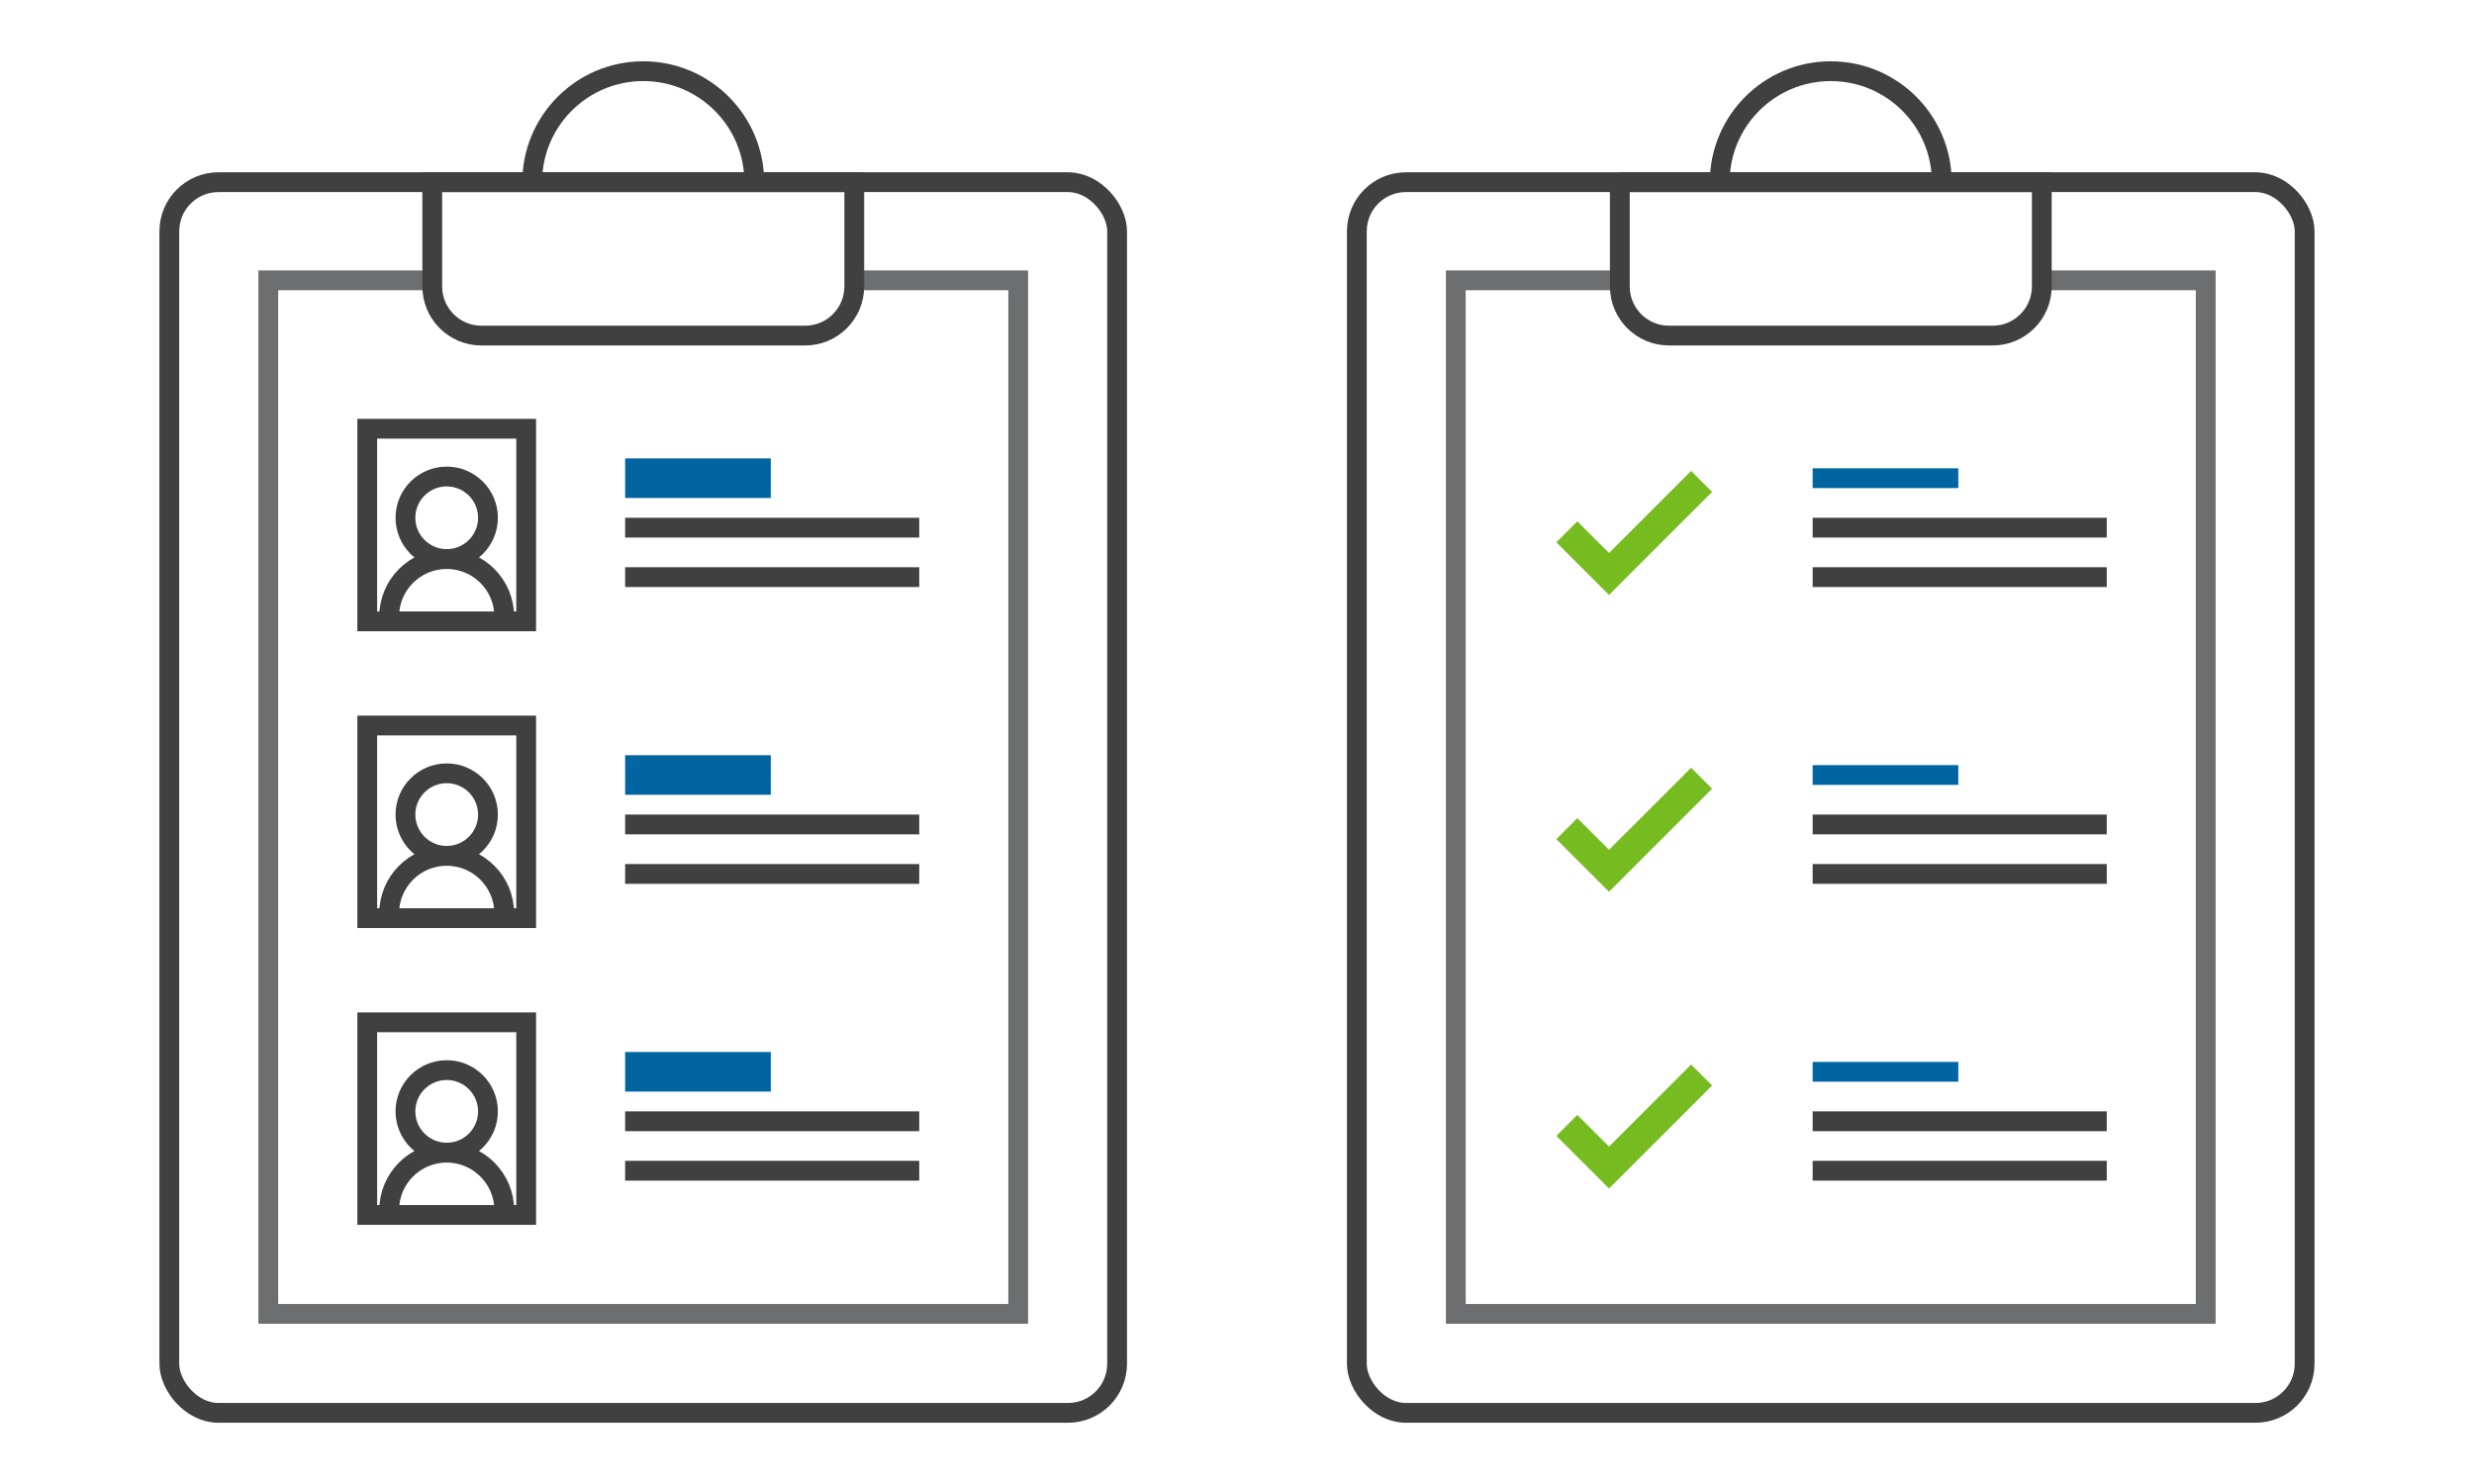
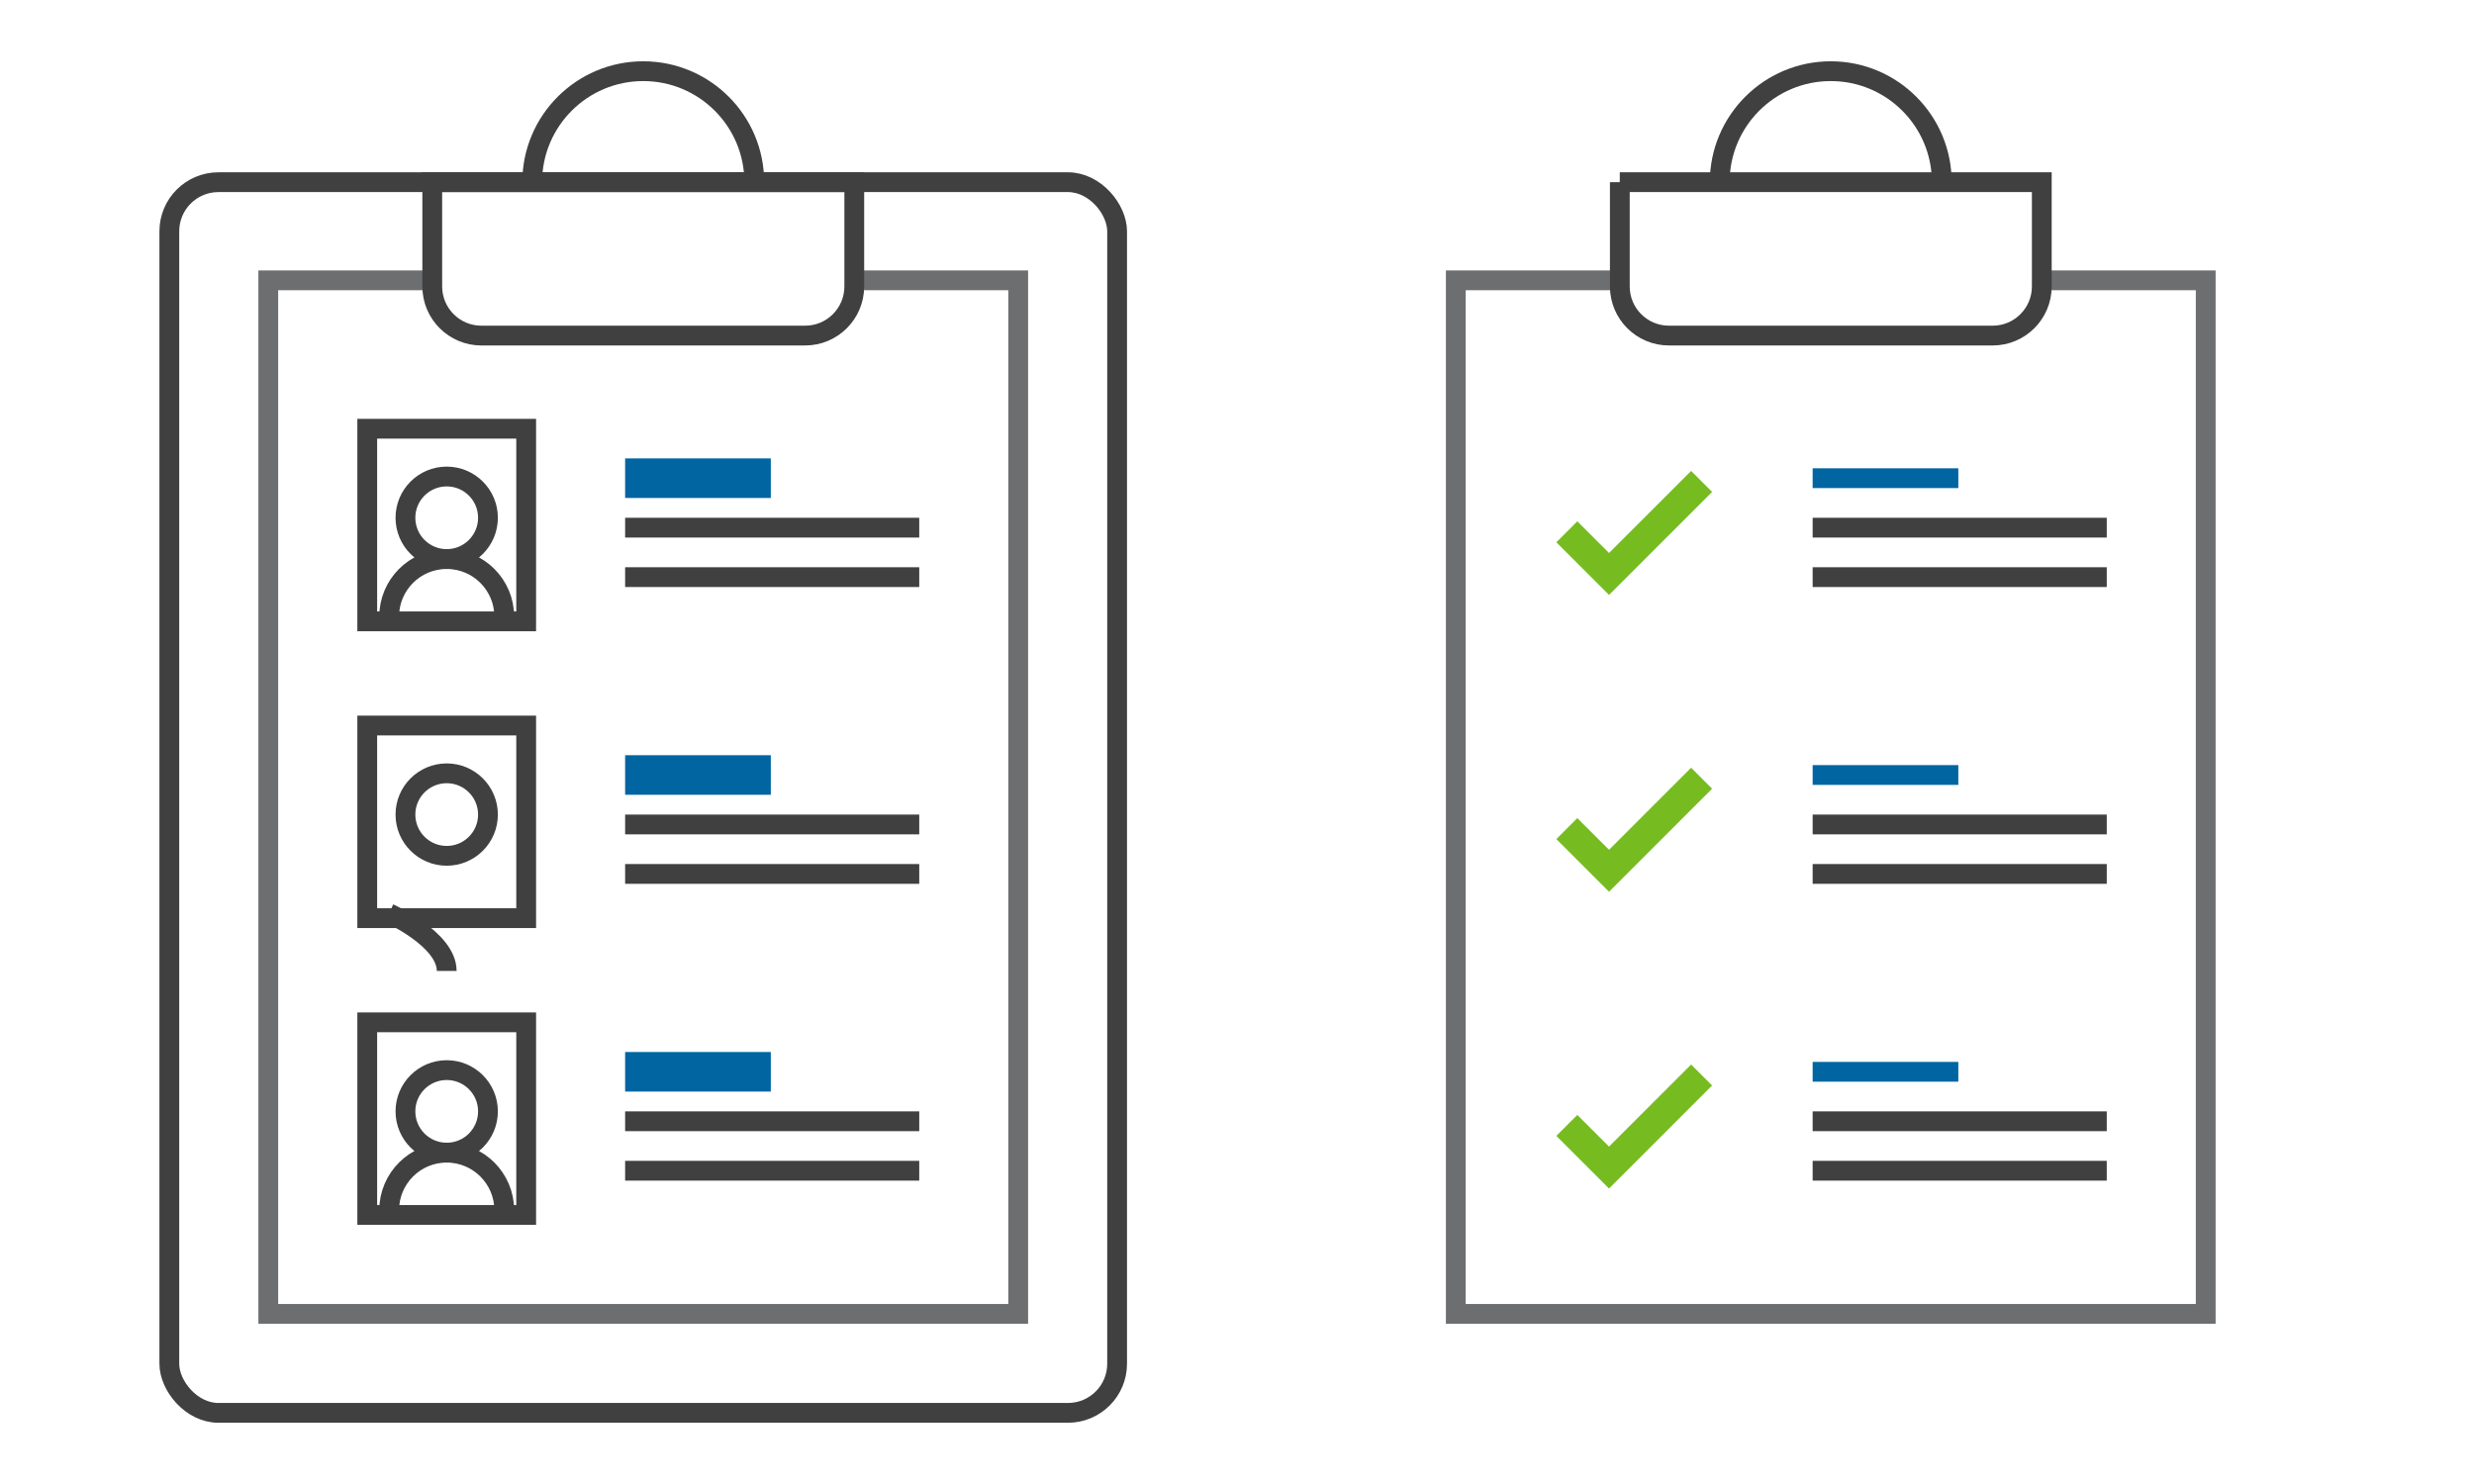
<svg xmlns="http://www.w3.org/2000/svg" id="Layer_1" data-name="Layer 1" viewBox="0 0 500 300">
  <defs>
    <style> .cls-1 { stroke: #404041; } .cls-1, .cls-2, .cls-3, .cls-4, .cls-5 { fill: none; stroke-miterlimit: 10; } .cls-1, .cls-3, .cls-5 { stroke-width: 4px; } .cls-2 { stroke-width: 8px; } .cls-2, .cls-3 { stroke: #0065a1; } .cls-4 { stroke: #76bc21; stroke-width: 6px; } .cls-5 { stroke: #6d6e70; } </style>
  </defs>
  <rect class="cls-1" x="34.22" y="36.83" width="191.55" height="248.79" rx="9.93" ry="9.93" />
  <g>
    <rect class="cls-1" x="74.22" y="86.67" width="32.12" height="38.94" />
    <g>
      <circle class="cls-1" cx="90.28" cy="104.67" r="8.34" />
      <path class="cls-1" d="M78.65,124.65c0-6.42,5.21-11.63,11.63-11.63s11.63,5.21,11.63,11.63" />
    </g>
  </g>
  <line class="cls-2" x1="126.34" y1="96.67" x2="155.78" y2="96.67" />
  <line class="cls-1" x1="126.34" y1="106.67" x2="185.78" y2="106.67" />
  <line class="cls-1" x1="126.34" y1="116.67" x2="185.78" y2="116.67" />
  <g>
    <g>
      <rect class="cls-1" x="74.22" y="146.67" width="32.12" height="38.94" />
      <g>
        <circle class="cls-1" cx="90.28" cy="164.67" r="8.34" />
-         <path class="cls-1" d="M78.65,184.65c0-6.42,5.21-11.63,11.63-11.63s11.63,5.21,11.63,11.63" />
+         <path class="cls-1" d="M78.65,184.65s11.63,5.21,11.63,11.63" />
      </g>
    </g>
    <g>
      <line class="cls-2" x1="126.34" y1="156.67" x2="155.78" y2="156.67" />
      <line class="cls-1" x1="126.34" y1="166.67" x2="185.78" y2="166.67" />
      <line class="cls-1" x1="126.34" y1="176.67" x2="185.78" y2="176.67" />
    </g>
  </g>
  <g>
    <g>
      <rect class="cls-1" x="74.22" y="206.67" width="32.12" height="38.94" />
      <g>
        <circle class="cls-1" cx="90.28" cy="224.67" r="8.34" />
        <path class="cls-1" d="M78.65,244.65c0-6.42,5.21-11.63,11.63-11.63s11.63,5.21,11.63,11.63" />
      </g>
    </g>
    <g>
      <line class="cls-2" x1="126.34" y1="216.67" x2="155.78" y2="216.67" />
      <line class="cls-1" x1="126.34" y1="226.67" x2="185.78" y2="226.67" />
      <line class="cls-1" x1="126.34" y1="236.67" x2="185.78" y2="236.67" />
    </g>
  </g>
  <path class="cls-1" d="M107.56,36.83c0-12.39,10.05-22.44,22.44-22.44s22.44,10.05,22.44,22.44" />
  <polyline class="cls-5" points="87.36 56.67 54.22 56.67 54.22 265.61 205.78 265.61 205.78 56.67 172.64 56.67" />
  <path class="cls-1" d="M87.36,36.83h85.29v21.08c0,5.48-4.45,9.93-9.93,9.93H97.29c-5.48,0-9.93-4.45-9.93-9.93v-21.08h0Z" />
  <g>
-     <rect class="cls-1" x="274.22" y="36.83" width="191.55" height="248.79" rx="9.93" ry="9.93" />
    <path class="cls-1" d="M347.56,36.83c0-12.39,10.05-22.44,22.44-22.44s22.44,10.05,22.44,22.44" />
    <polyline class="cls-5" points="327.36 56.67 294.22 56.67 294.22 265.61 445.78 265.61 445.78 56.67 412.64 56.67" />
    <path class="cls-1" d="M327.36,36.83h85.29v21.08c0,5.48-4.45,9.93-9.93,9.93h-65.42c-5.48,0-9.93-4.45-9.93-9.93v-21.08h0Z" />
    <g>
      <line class="cls-3" x1="366.34" y1="96.67" x2="395.78" y2="96.67" />
      <line class="cls-1" x1="366.34" y1="106.67" x2="425.78" y2="106.67" />
      <line class="cls-1" x1="366.34" y1="116.67" x2="425.78" y2="116.67" />
      <polyline class="cls-4" points="316.66 107.51 325.19 116.03 343.9 97.32" />
    </g>
    <g>
      <line class="cls-3" x1="366.34" y1="156.67" x2="395.78" y2="156.67" />
      <line class="cls-1" x1="366.34" y1="166.67" x2="425.78" y2="166.67" />
      <line class="cls-1" x1="366.34" y1="176.67" x2="425.78" y2="176.67" />
      <polyline class="cls-4" points="316.66 167.51 325.19 176.03 343.9 157.32" />
    </g>
    <g>
      <line class="cls-3" x1="366.34" y1="216.67" x2="395.78" y2="216.67" />
      <line class="cls-1" x1="366.34" y1="226.67" x2="425.78" y2="226.67" />
      <line class="cls-1" x1="366.34" y1="236.67" x2="425.78" y2="236.67" />
      <polyline class="cls-4" points="316.66 227.51 325.19 236.03 343.9 217.32" />
    </g>
  </g>
</svg>